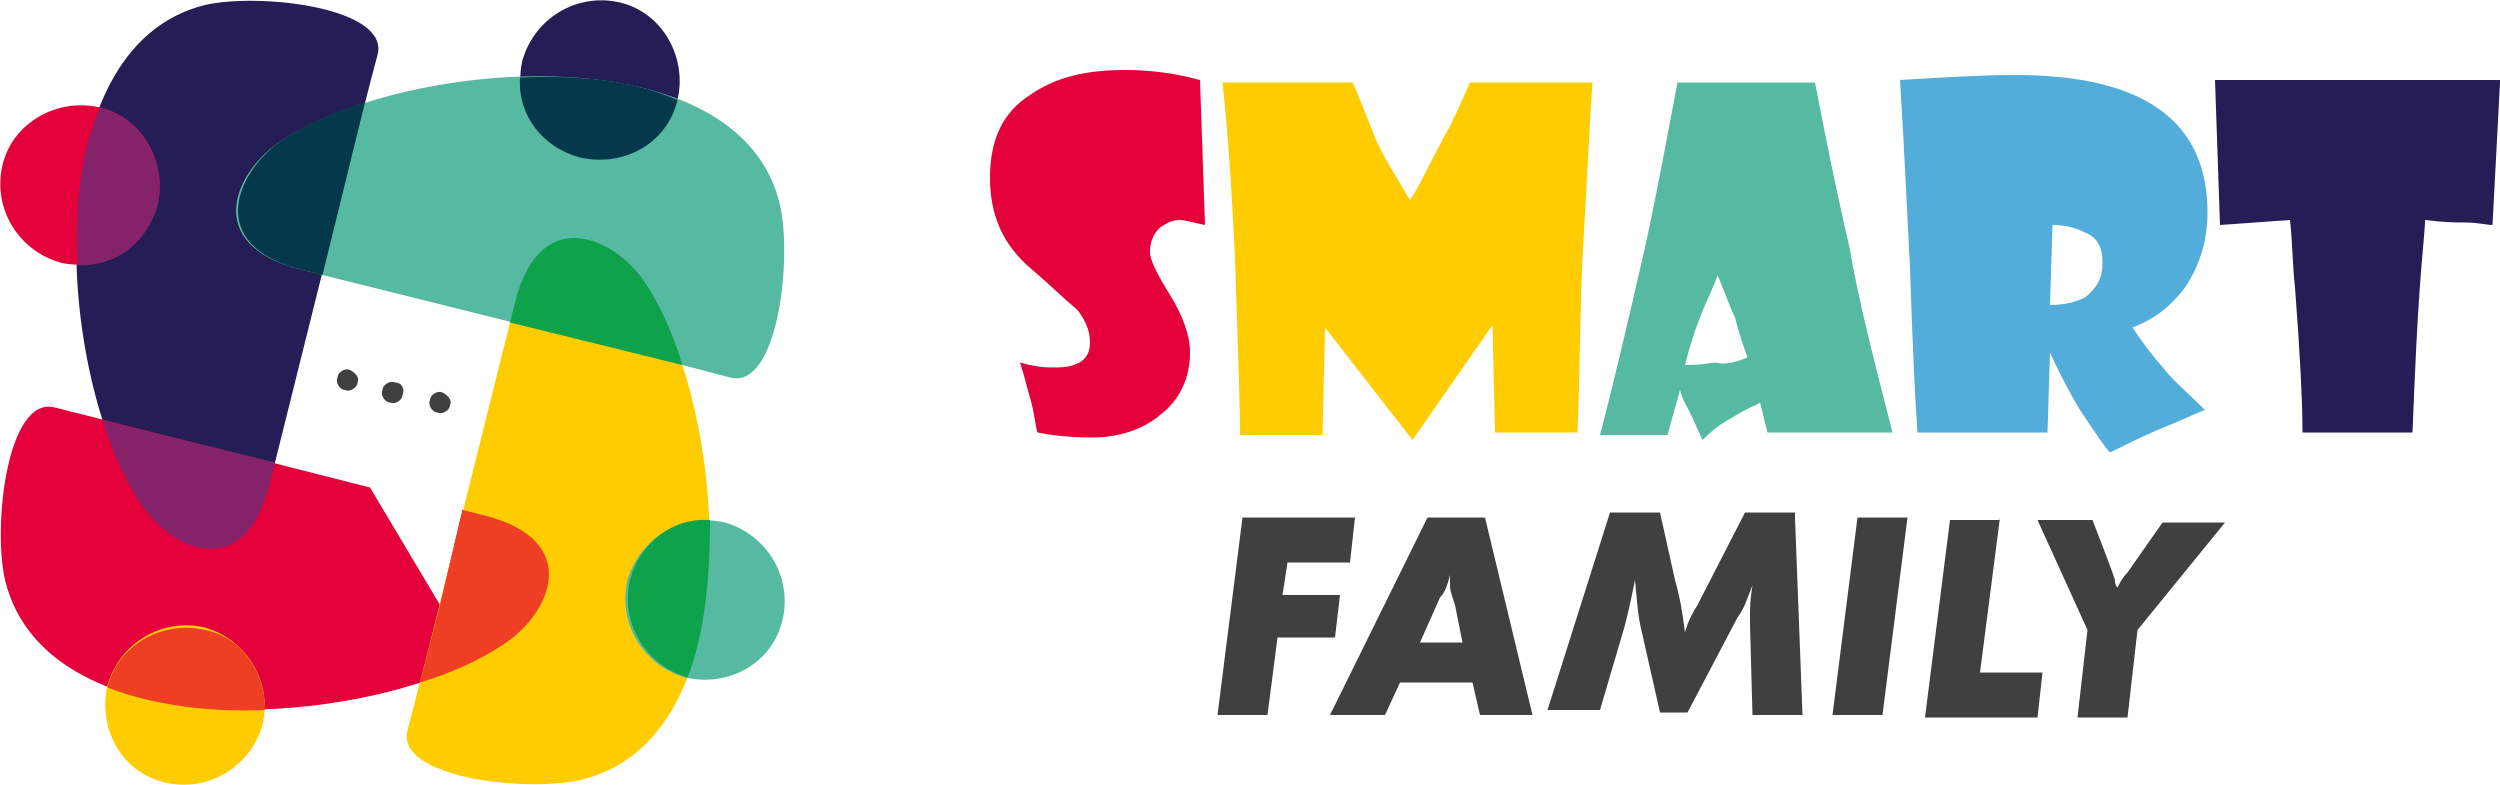
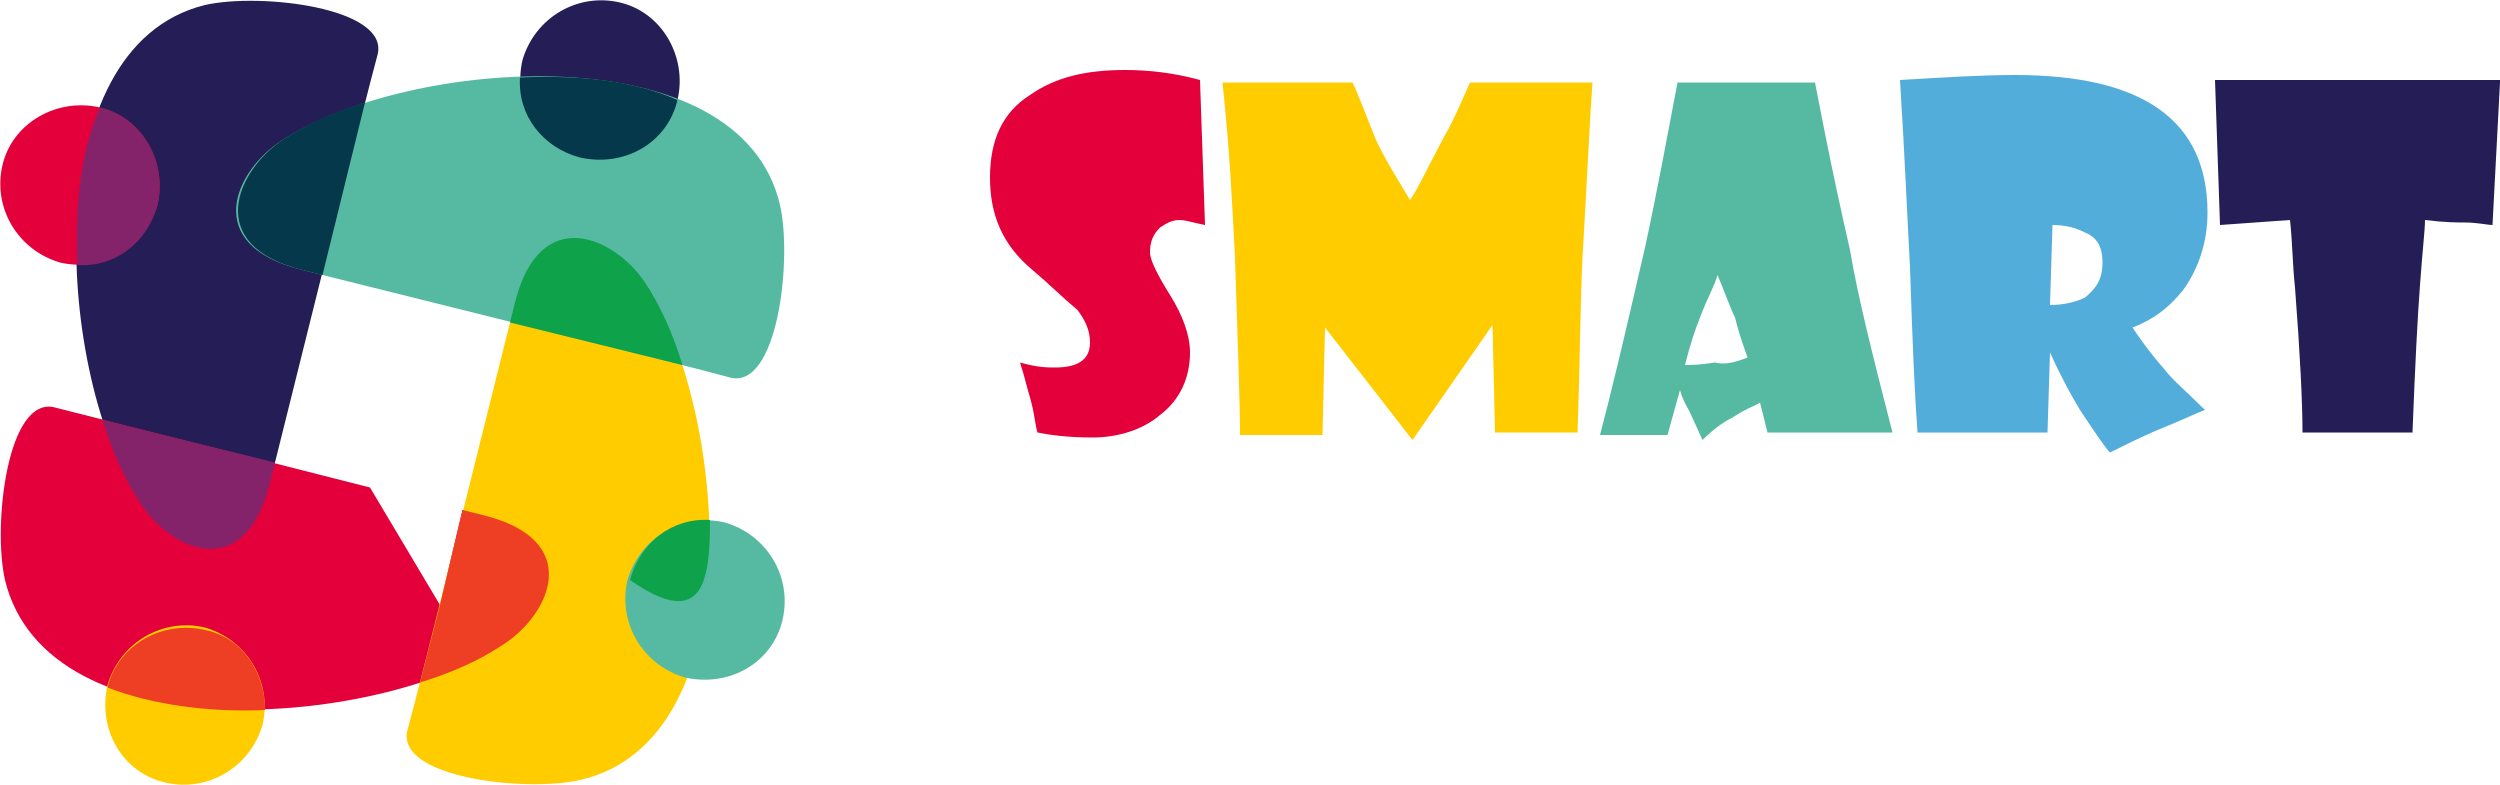
<svg xmlns="http://www.w3.org/2000/svg" viewBox="0 0 100 31.4">
  <style type="text/css">.logoFill0{fill:#53ADDB;}.logoFill1{fill:#251E56;}.logoFill2{fill:#E4003A;}.logoFill3{fill:#FFCC00;}.logoFill4{fill:#56BAA2;}.logoFill5{fill:#404041;}.logoFill6{fill-rule:evenodd;clip-rule:evenodd;fill:#842369;}.logoFill7{fill-rule:evenodd;clip-rule:evenodd;fill:#05384A;}.logoFill8{fill-rule:evenodd;clip-rule:evenodd;fill:#0EA24A;}.logoFill9{fill-rule:evenodd;clip-rule:evenodd;fill:#EE3E23;}</style>
  <path class="logoFill0" d="M88.3,8.5c0,1.1-0.3,2.1-0.9,3c-0.6,0.8-1.3,1.3-2.1,1.6c0.2,0.3,0.6,0.9,1.3,1.7c0.3,0.4,0.9,0.9,1.6,1.6c-0.3,0.1-0.9,0.4-1.9,0.8c-0.7,0.3-1.3,0.6-1.9,0.9c-0.2-0.2-0.6-0.8-1.2-1.7c-0.3-0.5-0.7-1.2-1.2-2.3h0l-0.1,3.2h-5.2c-0.1-1.3-0.2-3.5-0.3-6.6c-0.1-1.8-0.2-4.3-0.4-7.5C77.7,3.1,79.2,3,80.6,3C85.7,3,88.3,4.8,88.3,8.5z M84.1,10.5c0-0.6-0.2-1-0.7-1.2C83,9.1,82.6,9,82.1,9L82,12.2c0.5,0,1-0.1,1.4-0.3C83.9,11.5,84.1,11.1,84.1,10.5z" />
  <path class="logoFill1" d="M100,3.3L99.7,9c-0.2,0-0.6-0.1-1.1-0.1c-0.3,0-0.8,0-1.6-0.1c0,0.4-0.1,1.2-0.2,2.6c-0.1,1.3-0.2,3.3-0.3,5.9h-4.4c0-1.2-0.1-3.2-0.3-5.8c-0.1-0.9-0.1-1.8-0.2-2.7l-1.4,0.1L88.8,9l-0.2-5.8H100z M24.8,0.1c-1.7-0.4-3.4,0.6-3.9,2.3c-0.4,1.7,0.6,3.4,2.3,3.9C25,6.7,26.7,5.7,27.1,4C27.5,2.3,26.5,0.5,24.8,0.1L24.8,0.1z M5.6,20.1c1.2,1.9,4.2,3.3,5.2-0.8c1-4,3.8-15.3,4.3-17.1c0.5-1.9-4.7-2.5-6.9-2C1.3,1.9,2.3,15.1,5.6,20.1L5.6,20.1z" />
  <path class="logoFill2" d="M48.2,9c-0.5-0.1-0.8-0.2-1-0.2c-0.3,0-0.5,0.1-0.8,0.3C46.1,9.4,46,9.7,46,10.1c0,0.3,0.3,0.9,0.8,1.7c0.5,0.8,0.8,1.6,0.8,2.3c0,1-0.4,1.9-1.2,2.5c-0.7,0.6-1.7,0.9-2.7,0.9c-1,0-1.7-0.1-2.2-0.2c-0.1-0.3-0.1-0.7-0.3-1.4c-0.1-0.3-0.2-0.8-0.4-1.4c0.7,0.2,1.1,0.2,1.4,0.2c0.9,0,1.4-0.3,1.4-1c0-0.5-0.2-0.9-0.5-1.3c-0.6-0.5-1.2-1.1-1.8-1.6c-1.2-1-1.7-2.2-1.7-3.7c0-1.5,0.5-2.6,1.6-3.3c1-0.7,2.2-1,3.8-1c0.9,0,1.9,0.1,3,0.4L48.2,9z M0.1,6.6c-0.4,1.7,0.6,3.4,2.3,3.9c1.7,0.4,3.4-0.6,3.9-2.3C6.7,6.5,5.7,4.7,4,4.3C2.3,3.9,0.5,4.9,0.1,6.6L0.1,6.6z M20.1,25.8c1.9-1.2,3.3-4.2-0.8-5.2l-0.8-0.2l-0.9,3.8l-2.8-4.7L2.2,16.3c-1.9-0.5-2.5,4.7-2,6.9C1.9,30.2,15.1,29.1,20.1,25.8L20.1,25.8z" />
  <path class="logoFill3" d="M63.7,3.3c-0.1,1.3-0.2,3.6-0.4,7c-0.1,2.1-0.1,4.4-0.2,7h-3.3L59.7,13l-3.2,4.6L53,13.1l-0.1,4.3h-3.3c0-1.4-0.1-3.8-0.2-7.1c-0.1-1.9-0.2-4.2-0.5-7h5.2c0.2,0.4,0.5,1.2,0.9,2.2c0.3,0.7,0.8,1.5,1.4,2.5c0.3-0.4,0.7-1.3,1.4-2.6c0.3-0.5,0.6-1.2,1-2.1H63.7z M6.6,31.3c1.7,0.4,3.4-0.6,3.9-2.3c0.4-1.7-0.6-3.4-2.3-3.9c-1.7-0.4-3.4,0.6-3.9,2.3C3.9,29.2,4.9,30.9,6.6,31.3L6.6,31.3z M25.8,11.3c-1.2-1.9-4.2-3.3-5.2,0.8c-1,4-3.8,15.3-4.3,17.1c-0.5,1.9,4.7,2.5,6.9,2C30.2,29.6,29.1,16.4,25.8,11.3L25.8,11.3z" />
  <path class="logoFill4" d="M75.7,17.3h-5l-0.3-1.2c-0.1,0.1-0.5,0.2-1.1,0.6c-0.4,0.2-0.8,0.5-1.2,0.9l-0.5-1.1c-0.1-0.2-0.3-0.5-0.4-0.9l-0.5,1.8h-2.7c0.4-1.5,1-4,1.8-7.5c0.5-2.3,0.9-4.5,1.3-6.6h5.5c0.2,1,0.6,3.2,1.4,6.7C74.3,11.8,74.9,14.2,75.7,17.3z M69.9,14.3c-0.1-0.3-0.3-0.8-0.5-1.6c-0.2-0.4-0.4-1-0.7-1.7c-0.1,0.4-0.4,0.9-0.7,1.7c-0.2,0.5-0.4,1.1-0.6,1.9c0.2,0,0.6,0,1.2-0.1C69,14.6,69.4,14.5,69.9,14.3z M11.3,5.6c-1.9,1.2-3.3,4.2,0.8,5.2c4,1,15.3,3.8,17.1,4.3c1.9,0.5,2.5-4.7,2-6.9C29.6,1.3,16.4,2.3,11.3,5.6L11.3,5.6z M31.3,24.8c0.4-1.7-0.6-3.4-2.3-3.9c-1.7-0.4-3.4,0.6-3.9,2.3c-0.4,1.7,0.6,3.4,2.3,3.9C29.2,27.5,30.9,26.5,31.3,24.8L31.3,24.8z" />
-   <path class="logoFill5" d="M54.2,20.7L54,22.5h-2.5l-0.2,1.3h2.3l-0.2,1.7h-2.3l-0.4,3.1h-2l1-7.9H54.2z M56,27.3l-0.6,1.3h-2.2l3.9-7.9h2.3l1.9,7.9h-2.1l-0.3-1.3H56z M56.8,25.7h1.7l-0.3-1.5C58,23.6,58,23.6,58,23.3c0-0.1,0-0.2,0-0.3c-0.1,0.4-0.2,0.7-0.4,0.9L56.8,25.7z M71.8,20.7l0.3,7.9h-2l-0.1-3.6c0-0.1,0-0.2,0-0.3c0-0.4,0-0.7,0.1-1.3c-0.2,0.5-0.3,0.9-0.6,1.3l-2,3.8h-1.1l-0.7-3.1c-0.2-0.8-0.2-1.2-0.3-2.2c-0.2,1-0.3,1.4-0.4,1.8l-1,3.4h-2.1l2.5-7.9h2l0.6,2.7c0.2,0.7,0.3,1.3,0.4,2.1c0.1-0.4,0.3-0.8,0.5-1.1l1.9-3.7H71.8z M76.3,20.7l-1,7.9h-2l1-7.9H76.3z M80,20.7l-0.8,6.2h2.5l-0.2,1.8H77l1-7.9H80z M85.5,25.2l-0.4,3.5h-2l0.4-3.5l-2-4.4h2.2l0.5,1.3c0.3,0.8,0.3,0.8,0.4,1.1c0,0.1,0,0.2,0.1,0.3c0.1-0.2,0.2-0.4,0.4-0.6l1.4-2H89L85.5,25.2z M14,14.8c-0.2-0.1-0.5,0.1-0.5,0.3c-0.1,0.2,0.1,0.5,0.3,0.5c0.2,0.1,0.5-0.1,0.5-0.3C14.4,15.1,14.2,14.9,14,14.8L14,14.8z M15.8,15.3c-0.2-0.1-0.5,0.1-0.5,0.3c-0.1,0.2,0.1,0.5,0.3,0.5c0.2,0.1,0.5-0.1,0.5-0.3C16.2,15.6,16.1,15.3,15.8,15.3L15.8,15.3z M17.7,15.7c-0.2-0.1-0.5,0.1-0.5,0.3c-0.1,0.2,0.1,0.5,0.3,0.5c0.2,0.1,0.5-0.1,0.5-0.3C18.1,16,17.9,15.8,17.7,15.7L17.7,15.7z" />
  <path class="logoFill6" d="M5.6,20.1c-0.6-0.9-1.1-2-1.5-3.3l6.9,1.7l-0.2,0.8C9.8,23.4,6.8,22,5.6,20.1L5.6,20.1z M3.1,10.6c1.5,0.1,2.8-0.9,3.2-2.4C6.7,6.5,5.7,4.7,4,4.3c0,0,0,0,0,0C3.2,6.1,3,8.3,3.1,10.6L3.1,10.6z" />
  <path class="logoFill7" d="M11.3,5.6c0.9-0.6,2-1.1,3.3-1.5L12.9,11l-0.8-0.2C8.1,9.8,9.5,6.8,11.3,5.6L11.3,5.6z M20.8,3.1c-0.1,1.5,0.9,2.8,2.4,3.2C25,6.7,26.7,5.7,27.1,4c0,0,0,0,0,0C25.3,3.2,23.1,3,20.8,3.1L20.8,3.1z" />
-   <path class="logoFill8" d="M25.8,11.3c0.6,0.9,1.1,2,1.5,3.3l-6.9-1.7l0.2-0.8C21.6,8.1,24.6,9.5,25.8,11.3L25.8,11.3z M28.4,20.8c-1.5-0.1-2.8,0.9-3.2,2.4c-0.4,1.7,0.6,3.4,2.3,3.9c0,0,0,0,0,0C28.2,25.3,28.4,23.1,28.4,20.8L28.4,20.8z" />
+   <path class="logoFill8" d="M25.8,11.3c0.6,0.9,1.1,2,1.5,3.3l-6.9-1.7l0.2-0.8C21.6,8.1,24.6,9.5,25.8,11.3L25.8,11.3z M28.4,20.8c-1.5-0.1-2.8,0.9-3.2,2.4c0,0,0,0,0,0C28.2,25.3,28.4,23.1,28.4,20.8L28.4,20.8z" />
  <path class="logoFill9" d="M10.6,28.4c-2.2,0.1-4.5-0.2-6.3-0.9c0,0,0,0,0,0c0.4-1.7,2.2-2.7,3.9-2.3C9.7,25.5,10.6,26.9,10.6,28.4L10.6,28.4z M20.1,25.8c1.9-1.2,3.3-4.2-0.8-5.2l-0.8-0.2l-0.9,3.8l-0.8,3.1C18.1,26.9,19.2,26.4,20.1,25.8L20.1,25.8z" />
</svg>